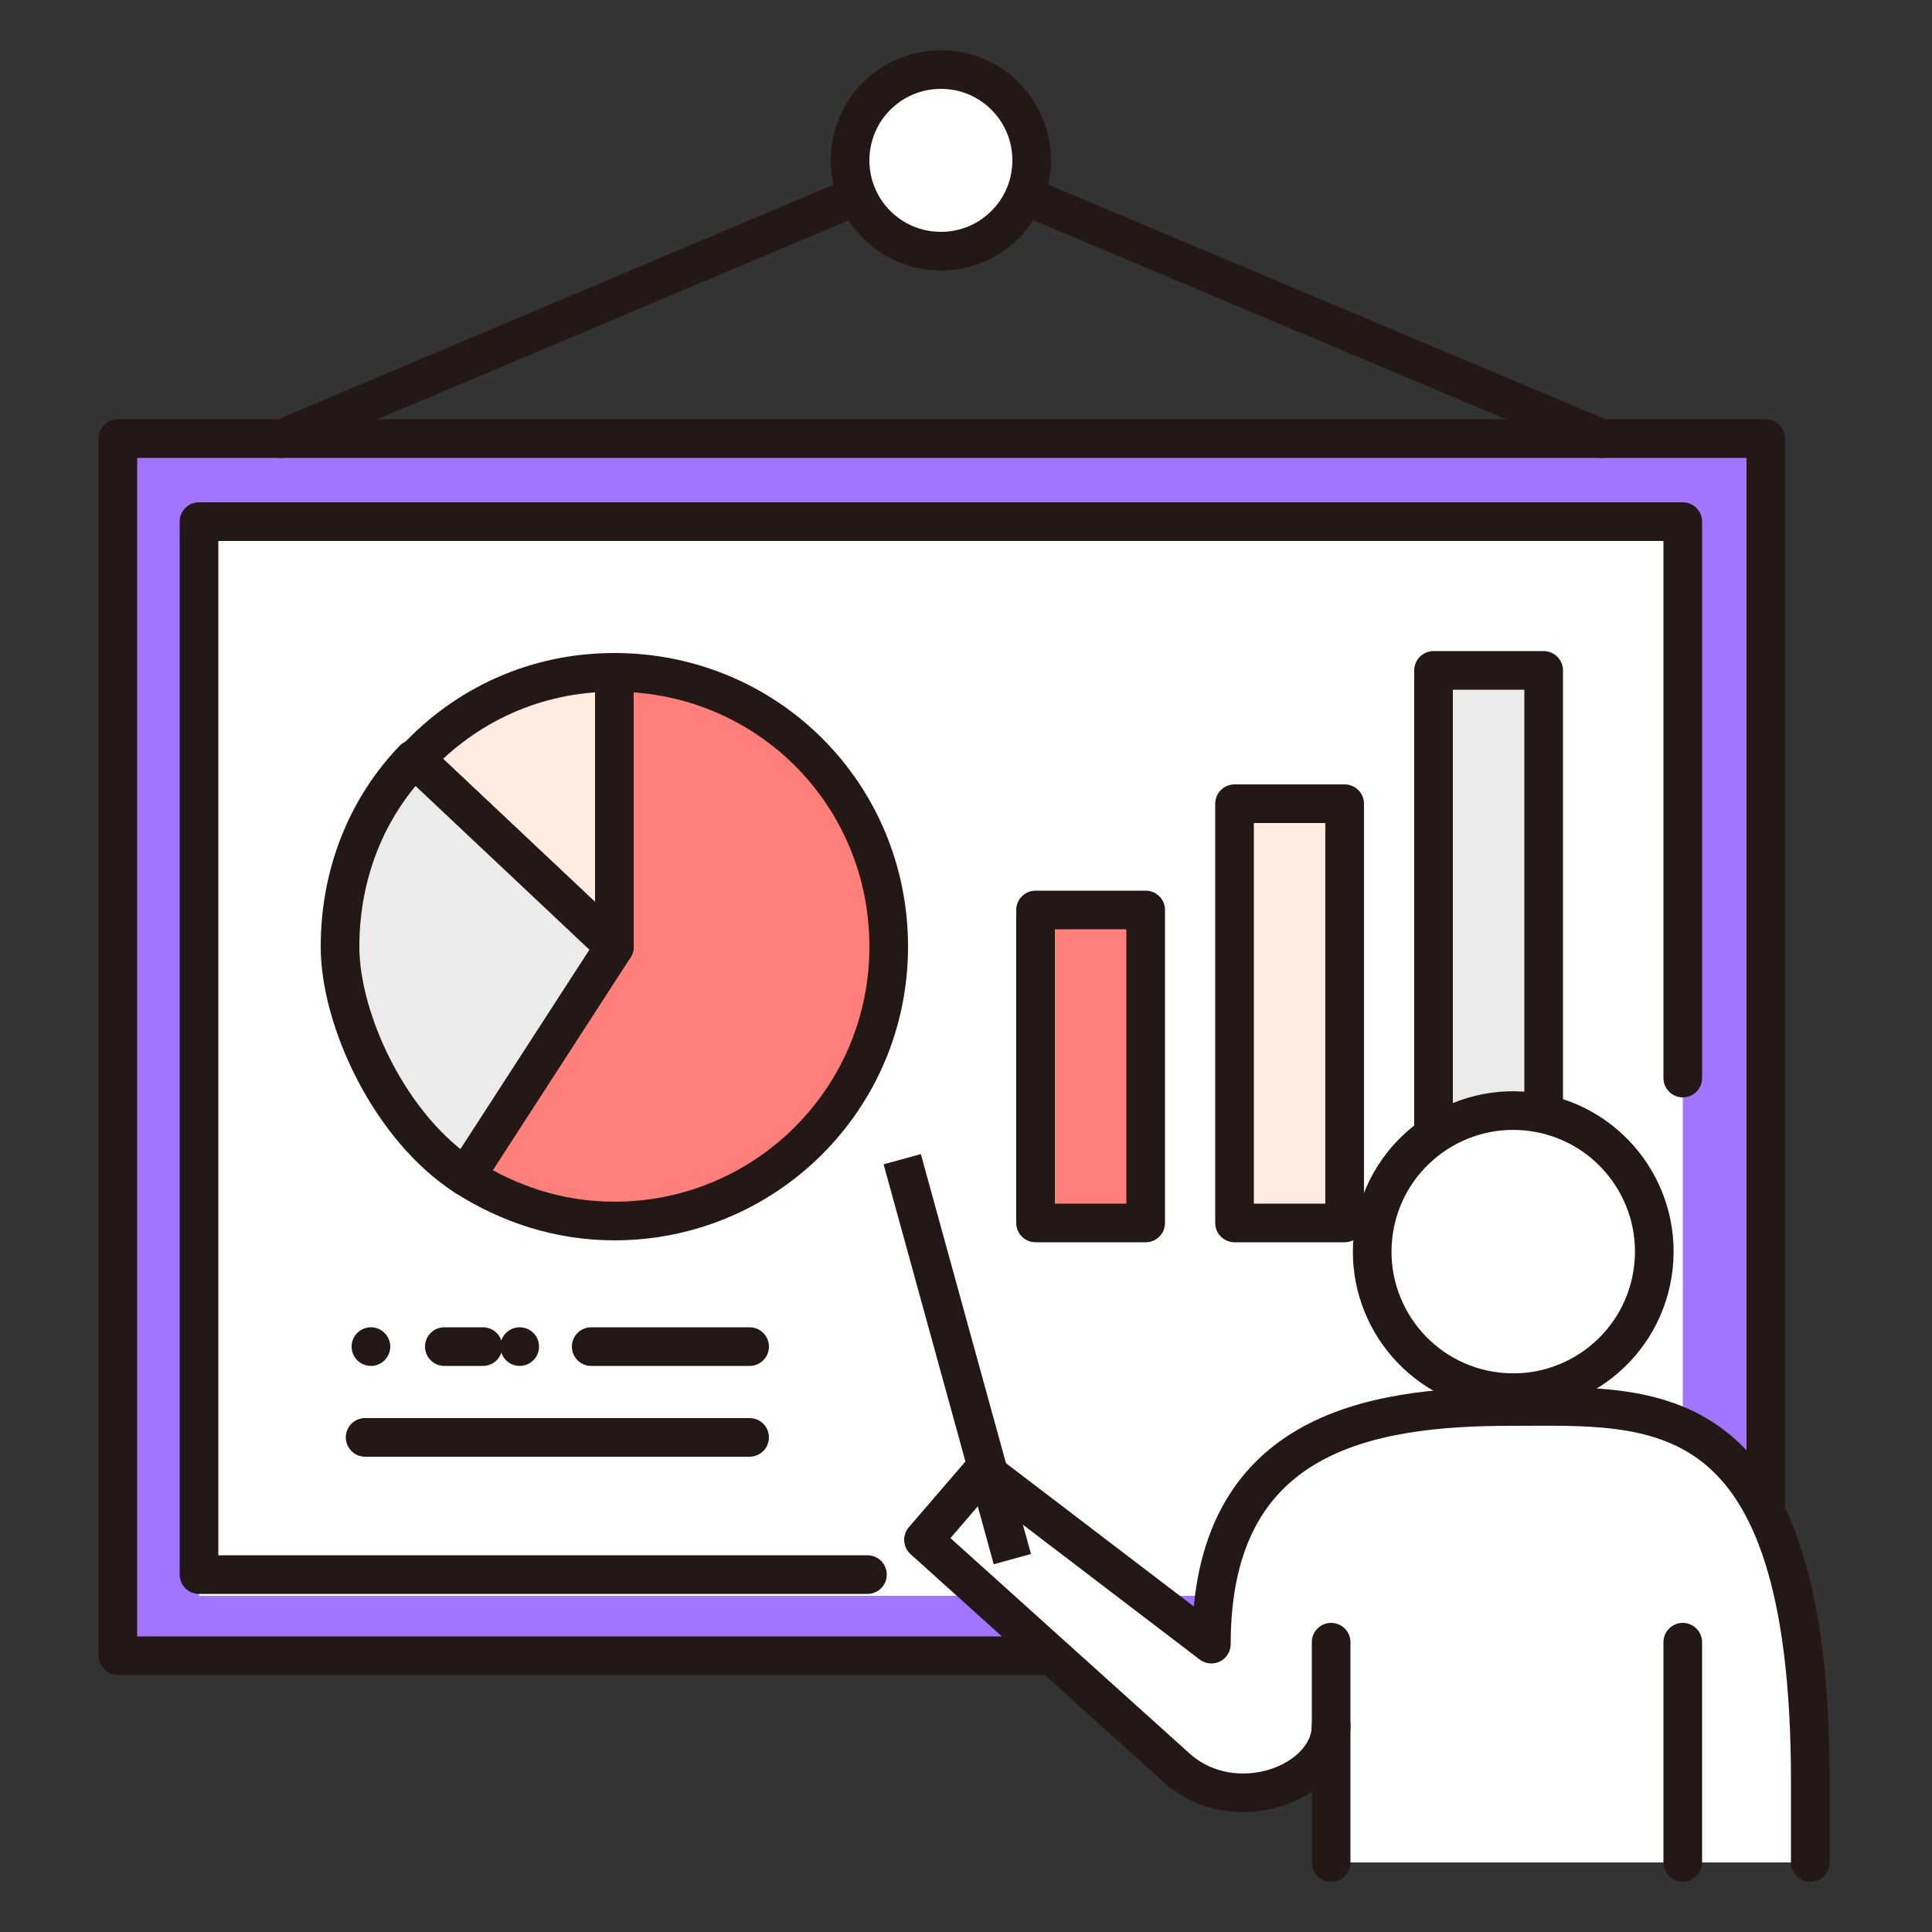
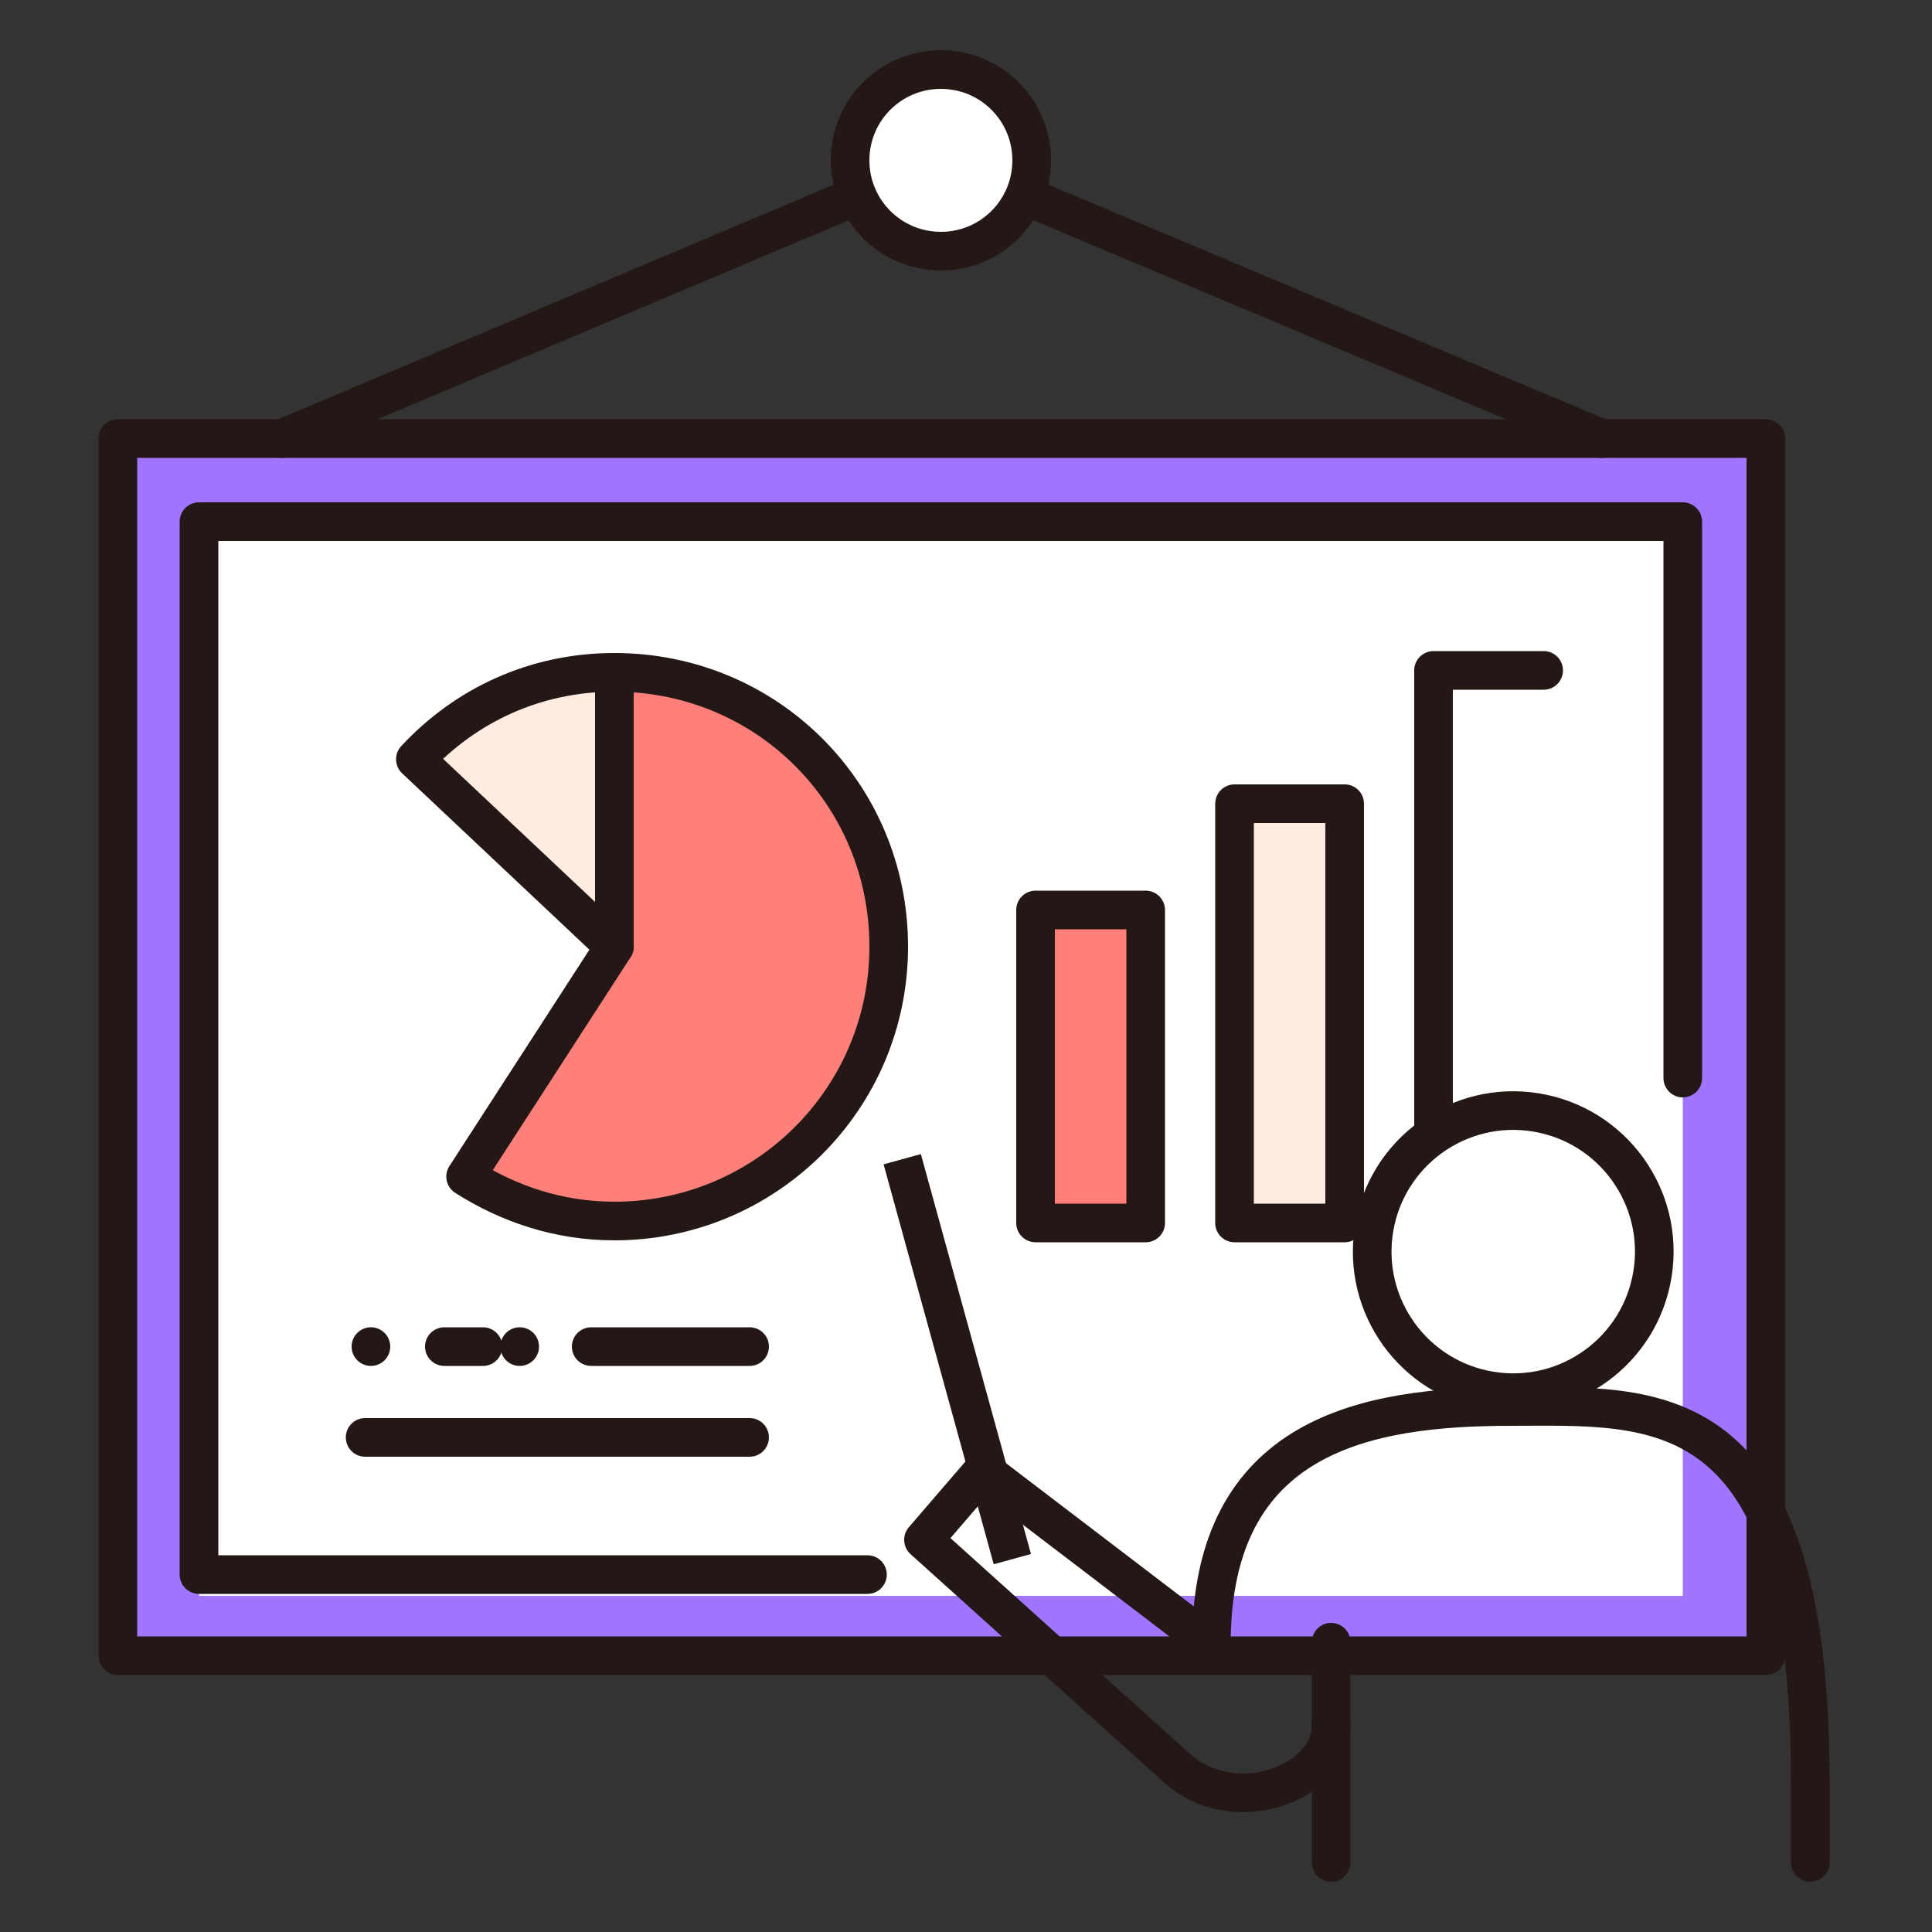
<svg xmlns="http://www.w3.org/2000/svg" width="100" height="100" viewBox="0 0 100 100" fill="none">
  <rect x="0" y="0" width="100" height="100" fill="#333333" stroke="none" />
  <path d="M91.4 22.7H6.1V85.7H91.4V22.7Z" fill="#A175FF" stroke="#231815" stroke-width="2" stroke-linecap="round" stroke-linejoin="round" />
  <path d="M87.1 27H10.3V82.6H87.1V27Z" fill="white" />
  <path d="M44.9 81.5H10.3V27H87.1V55.8" stroke="#231815" stroke-width="2" stroke-linecap="round" stroke-linejoin="round" />
  <path d="M59.3 47.1H53.6V63.3H59.3V47.1Z" fill="#FF807B" stroke="#231815" stroke-width="2" stroke-linecap="round" stroke-linejoin="round" />
  <path d="M69.599 41.6H63.899V63.3H69.599V41.6Z" fill="#FFEBE0" stroke="#231815" stroke-width="2" stroke-linecap="round" stroke-linejoin="round" />
-   <path d="M79.899 34.7H74.199V63.3H79.899V34.7Z" fill="#EBEBEB" stroke="#231815" stroke-width="2" stroke-linecap="round" stroke-linejoin="round" />
-   <path d="M78.299 72.699C70.899 72.699 62.799 74.099 62.799 84.999L50.999 75.999L47.899 79.599L60.999 91.399C63.999 94.099 68.999 92.199 68.999 89.199V96.399H93.899V92.199C93.899 71.799 85.799 72.799 78.399 72.799L78.299 72.699Z" fill="white" />
+   <path d="M79.899 34.7H74.199V63.3V34.7Z" fill="#EBEBEB" stroke="#231815" stroke-width="2" stroke-linecap="round" stroke-linejoin="round" />
  <path d="M78.299 71.999C82.299 71.999 85.599 68.699 85.599 64.699C85.599 60.699 82.299 57.399 78.299 57.399C74.299 57.399 70.999 60.699 70.999 64.699C70.999 68.699 74.299 71.999 78.299 71.999Z" fill="white" />
  <path d="M68.9 89.3C68.9 92.3 63.9 94.2 60.9 91.5L47.8 79.7L50.9 76.1L62.7 85.1C62.7 74.2 70.8 72.8 78.2 72.8C85.6 72.8 93.7 71.9 93.7 92.2V96.4" stroke="#231815" stroke-width="2" stroke-linecap="round" stroke-linejoin="round" />
-   <path d="M87.1 96.4V85" stroke="#231815" stroke-width="2" stroke-linecap="round" stroke-linejoin="round" />
  <path d="M68.899 85V96.4" stroke="#231815" stroke-width="2" stroke-linecap="round" stroke-linejoin="round" />
  <path d="M85.531 65.951C86.176 61.972 83.472 58.223 79.493 57.578C75.513 56.934 71.764 59.637 71.119 63.617C70.475 67.597 73.178 71.346 77.158 71.99C81.138 72.635 84.887 69.931 85.531 65.951Z" stroke="#231815" stroke-width="2" stroke-linecap="round" stroke-linejoin="round" />
  <path d="M14.6 22.7L48.7 8.3L82.9 22.7" stroke="#231815" stroke-width="2" stroke-linecap="round" stroke-linejoin="round" />
  <path d="M53.4 8.3C53.4 10.9 51.3 13 48.7 13C46.1 13 44 10.9 44 8.3C44 5.7 46.1 3.6 48.7 3.6C51.3 3.6 53.4 5.7 53.4 8.3Z" fill="white" stroke="#231815" stroke-width="2" stroke-linecap="round" stroke-linejoin="round" />
  <path d="M31.8 34.8V49L24.1 60.9C26.3 62.3 28.9 63.2 31.8 63.2C39.6 63.2 46 56.9 46 49C46 41.1 39.7 34.8 31.8 34.8Z" fill="#FF807B" stroke="#231815" stroke-width="2" stroke-linecap="round" stroke-linejoin="round" />
  <path d="M31.8 34.8C27.7 34.8 24.1 36.5 21.5 39.3L31.8 49V34.8Z" fill="#FFEBE0" stroke="#231815" stroke-width="2" stroke-linecap="round" stroke-linejoin="round" />
-   <path d="M21.4 39.3C19 41.8 17.6 45.2 17.6 49C17.6 52.8 20.2 58.4 24.1 60.9L31.8 49L21.5 39.3H21.4Z" fill="#EBEBEB" stroke="#231815" stroke-width="2" stroke-linecap="round" stroke-linejoin="round" />
  <path d="M30.6 69.7H38.8" stroke="#231815" stroke-width="2" stroke-linecap="round" stroke-linejoin="round" />
  <circle cx="19.199" cy="69.7" r="1" fill="#231815" />
  <path d="M22.999 69.7H24.999" stroke="#231815" stroke-width="2" stroke-linecap="round" stroke-linejoin="round" />
  <circle cx="26.899" cy="69.7" r="1" fill="#231815" />
  <path d="M18.899 74.399H38.799" stroke="#231815" stroke-width="2" stroke-linecap="round" stroke-linejoin="round" />
  <path d="M52.399 80.7L46.699 60" stroke="#231815" stroke-width="2" stroke-linejoin="round" />
</svg>